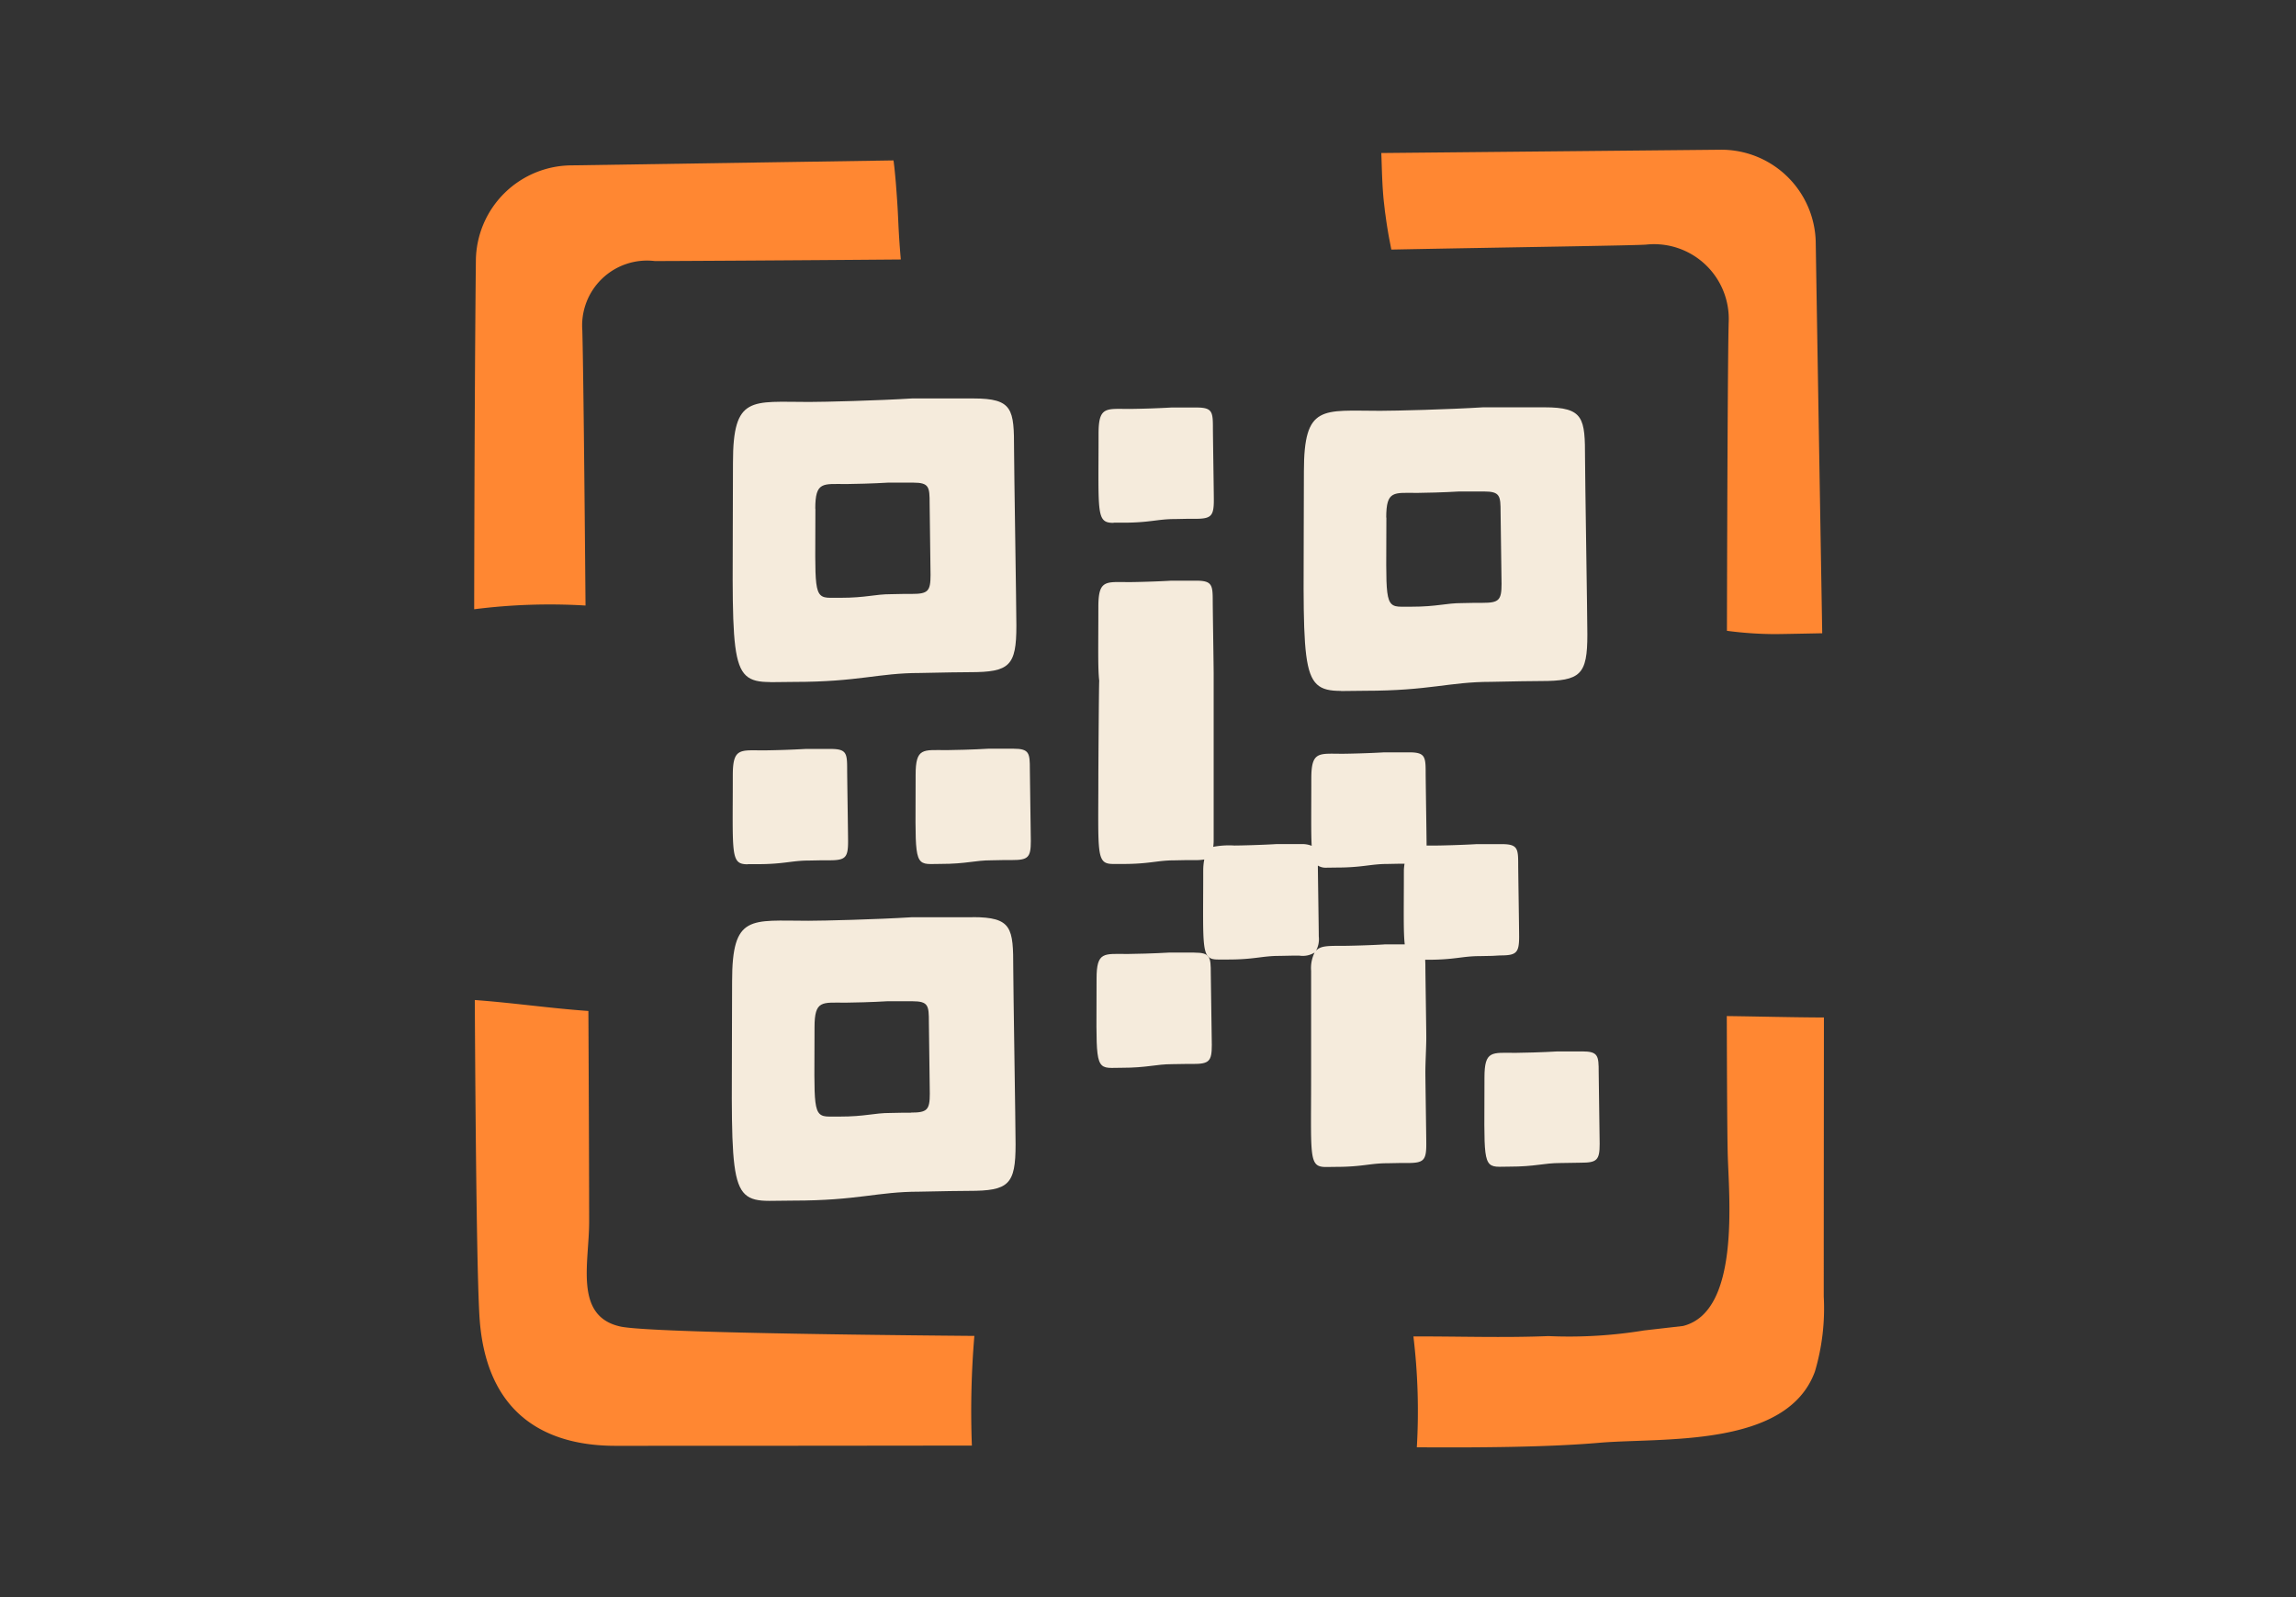
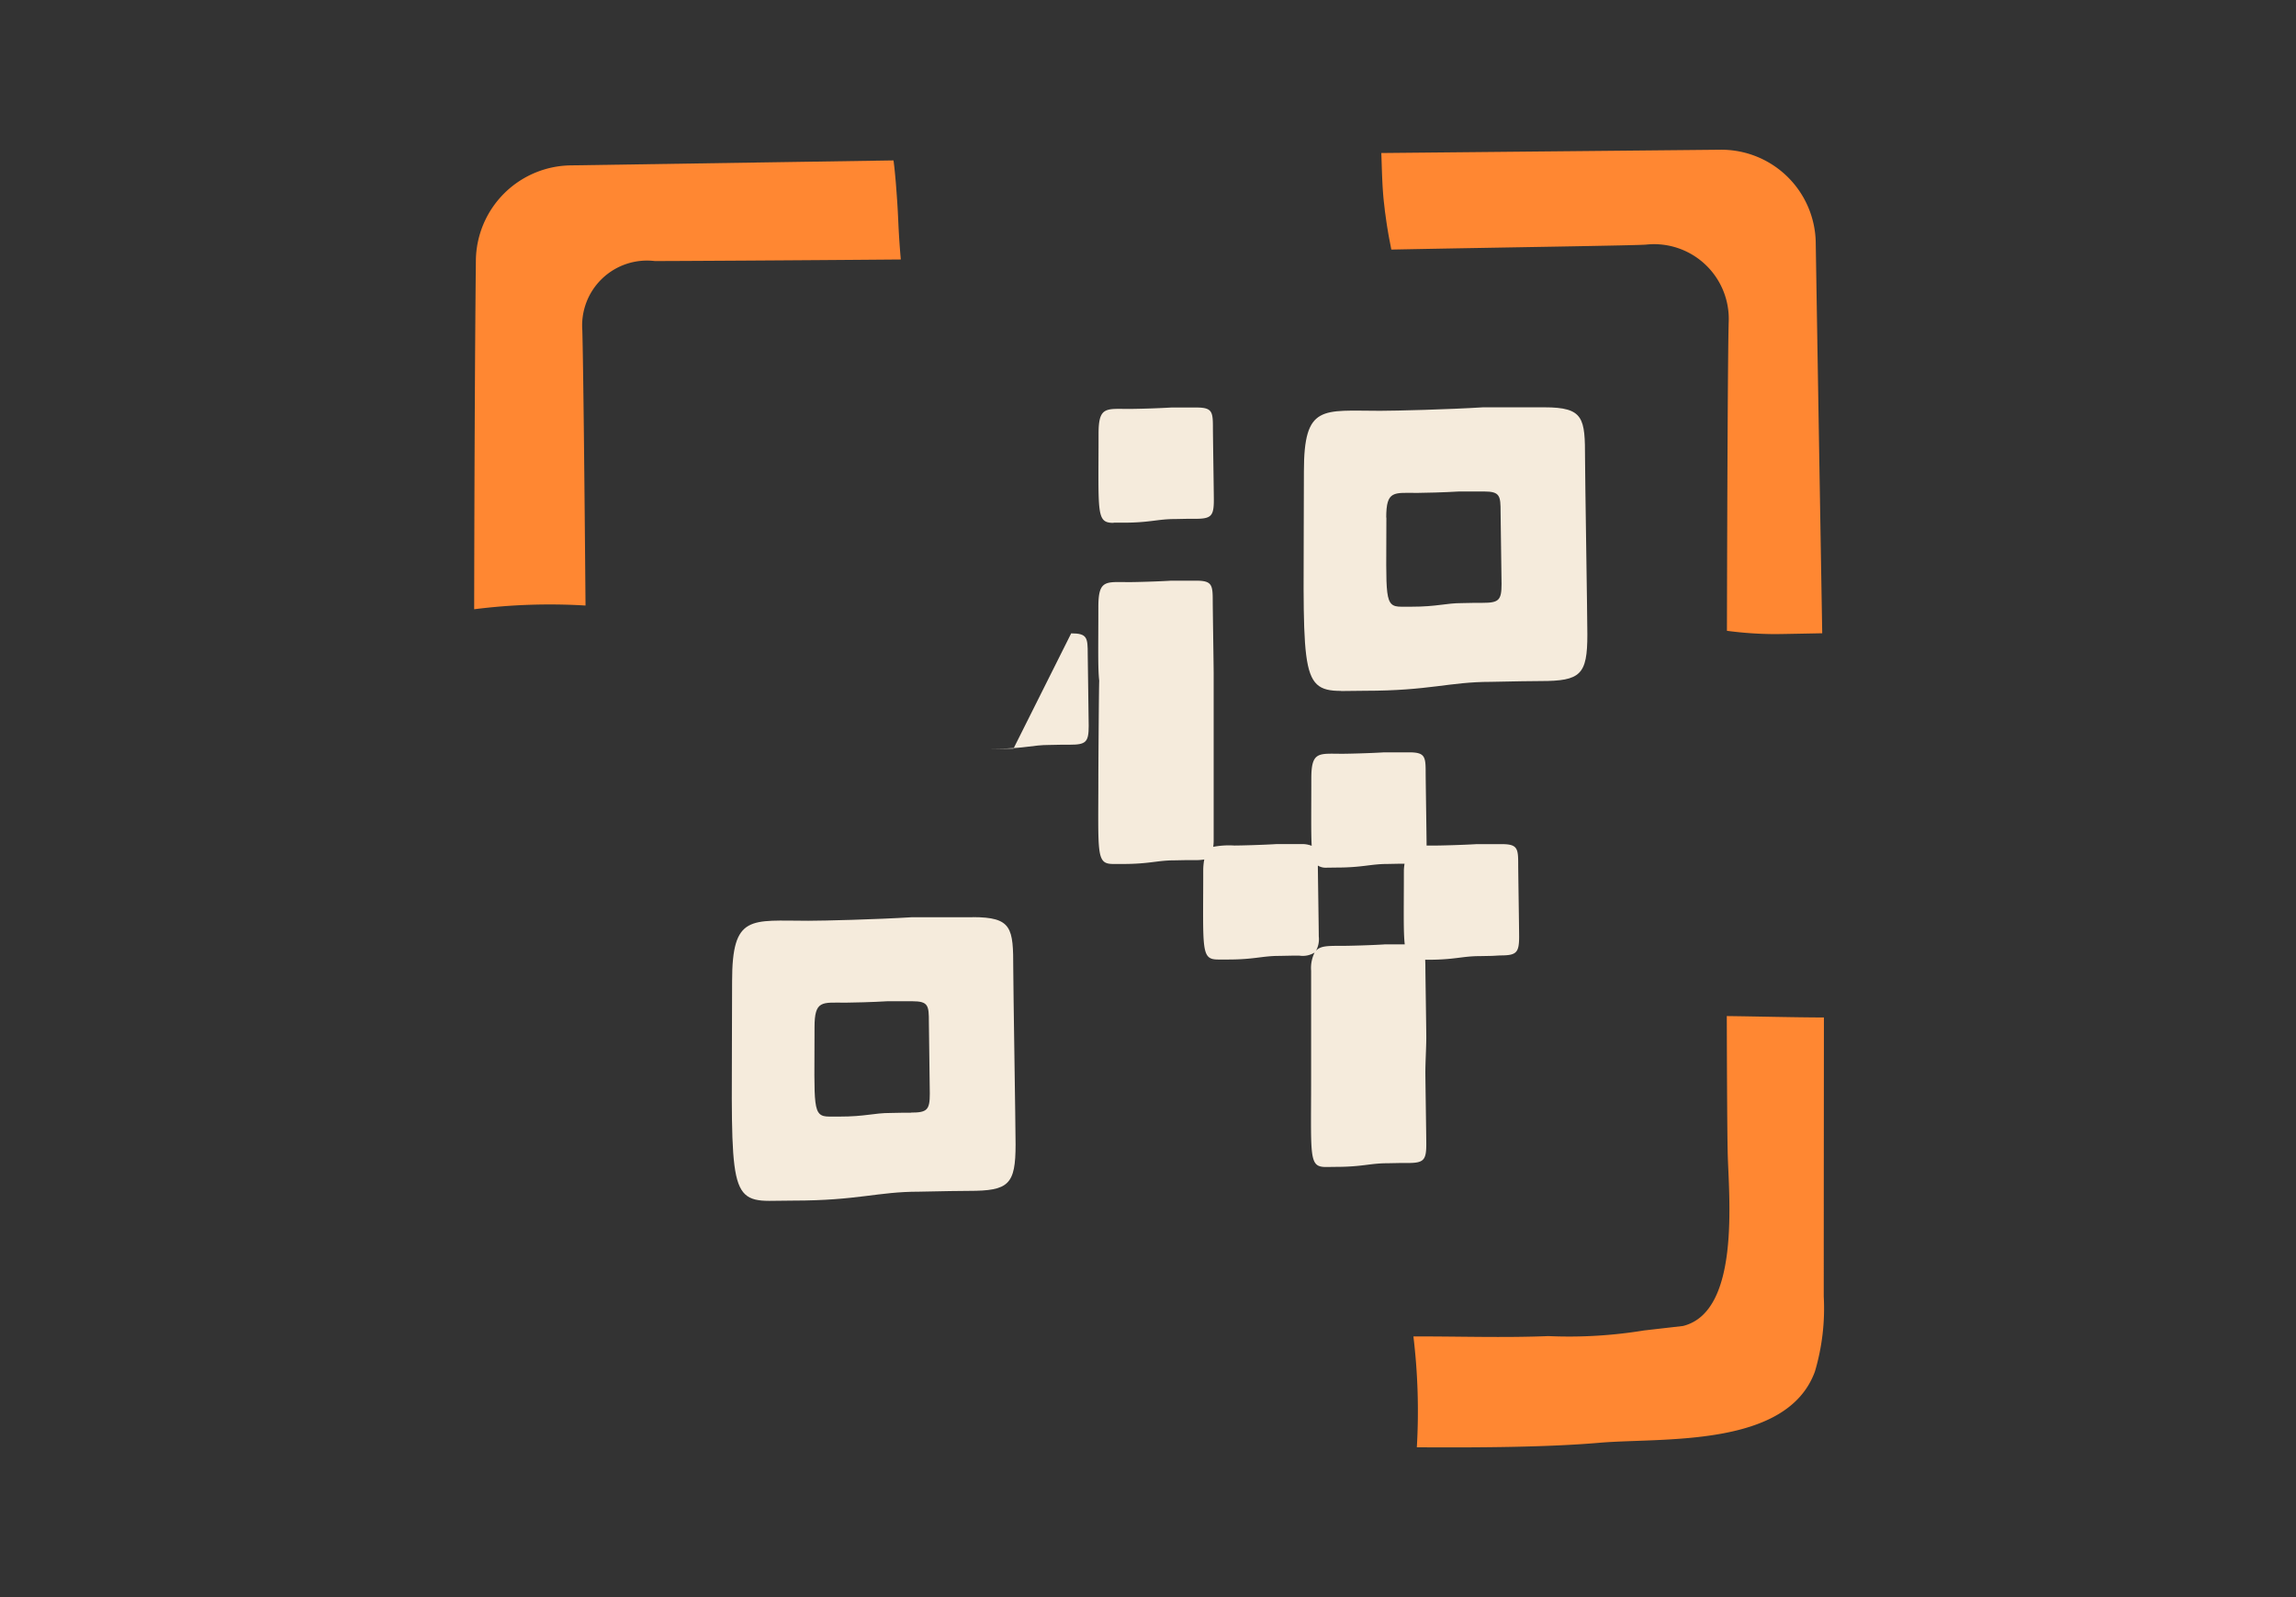
<svg xmlns="http://www.w3.org/2000/svg" width="92" height="64">
  <rect width="100%" height="100%" fill="#333333" stroke="none" />
  <g data-name="Icn QR Code">
    <path fill="#ff8732" d="M23.462 24.266c-.042-4.959-.088-9.463-.128-11.021a2.6 2.6 0 0 1 2.906-2.784c.74 0 5.312-.025 9.855-.063q-.067-.75-.1-1.5c-.033-.75-.058-1.015-.095-1.523a29 29 0 0 0-.063-.671l-.027-.222-.01-.054-12.938.199a3.854 3.854 0 0 0-3.794 3.813c-.038 3.595-.06 8.818-.068 13.974a24 24 0 0 1 4.462-.149" data-name="Tracé 1507" />
    <path fill="#ff8732" d="M55.486 8.392c0 .029.034.255.039.294q.04.302.09.593c.039.24.09.48.135.722 4.345-.086 9.919-.164 10.217-.2a2.994 2.994 0 0 1 3.3 3.137c-.032 1.241-.056 6.412-.069 12.34a15 15 0 0 0 1.918.132c.248 0 1.707-.03 1.9-.034-.022-1.332-.174-10.286-.26-15.654A3.783 3.783 0 0 0 68.931 6l-13.582.132c.024.647.032 1.295.1 1.939z" data-name="Tracé 1508" />
-     <path fill="#ff8732" d="M39.045 53.533c-6.777-.057-13.269-.171-14.189-.377-1.857-.411-1.252-2.535-1.249-4.176 0-1.31-.01-4.5-.03-8.468-1.521-.106-3.03-.328-4.552-.439.035 6.5.1 11.636.2 12.864.331 4.077 3.049 5 5.435 5 6.3 0 10.8-.005 14.283-.01a36 36 0 0 1 .1-4.4" data-name="Tracé 1509" />
    <path fill="#ff8732" d="M69.192 40.715c.007 2.743.019 4.79.037 5.506.044 1.753.514 6.341-1.792 6.914l-1.562.179a18.6 18.6 0 0 1-3.833.226c-1.8.073-3.607.008-5.407.014a25 25 0 0 1 .137 4.442c2.583.017 5.278-.005 7.313-.181 2.52-.216 7.523.22 8.64-2.86a8.9 8.9 0 0 0 .352-3c0-4.5.005-7.648.007-11.182-1.3-.005-2.594-.041-3.892-.057" data-name="Tracé 1510" />
    <path fill="#f5ebdc" d="M53.734 27.691h.025l.933-.01c2.606 0 3.368-.358 5.05-.358l1.244-.024.755-.008c1.594 0 1.864-.254 1.864-1.863 0-.691-.093-6.358-.093-7.051 0-1.624-.042-2.055-1.631-2.055h-2.454c-1.374.086-3.519.14-4.124.14-2.319 0-3.056-.275-3.056 2.43 0 7.9-.25 8.794 1.486 8.794m1.813-6.945c0-1.1.3-.989 1.242-.989.247 0 1.119-.022 1.677-.057h1c.646 0 .663.177.663.837 0 .282.039 2.586.039 2.868 0 .654-.11.757-.759.757H59.1l-.505.01c-.683 0-.994.145-2.053.145h-.39c-.706 0-.6-.362-.6-3.576" data-name="Tracé 1511" />
-     <path fill="#f5ebdc" d="M30.854 27.336h.024l.935-.01c2.606 0 3.368-.358 5.05-.358l1.244-.024.755-.008c1.594 0 1.864-.254 1.864-1.863 0-.691-.093-6.358-.093-7.051 0-1.624-.042-2.055-1.631-2.055h-2.454c-1.374.086-3.519.14-4.124.14-2.319 0-3.054-.275-3.054 2.43 0 7.9-.252 8.794 1.484 8.794m1.814-6.945c0-1.1.3-.989 1.242-.989.247 0 1.119-.022 1.677-.057h1c.646 0 .663.174.663.835 0 .282.037 2.586.037 2.868 0 .654-.108.757-.757.757h-.308l-.505.01c-.685 0-.994.145-2.054.145h-.39c-.706 0-.6-.362-.6-3.576" data-name="Tracé 1512" />
    <path fill="#f5ebdc" d="M38.969 36.757h-2.454c-1.374.086-3.519.14-4.124.14-2.319 0-3.056-.275-3.056 2.43 0 7.9-.25 8.794 1.486 8.794h.024l.935-.01c2.606 0 3.368-.358 5.05-.358l1.242-.024.759-.008c1.592 0 1.863-.254 1.863-1.863 0-.693-.093-6.358-.093-7.051 0-1.624-.042-2.055-1.631-2.055m-2.474 7.837h-.308l-.505.01c-.684 0-.994.145-2.054.145h-.391c-.706 0-.6-.362-.6-3.576 0-1.1.3-.989 1.242-.989.247 0 1.119-.022 1.677-.057h1c.646 0 .663.176.663.837 0 .282.037 2.586.037 2.868 0 .654-.11.757-.757.757" data-name="Tracé 1513" />
    <path fill="#f5ebdc" d="M44.623 20.945h.39c1.061 0 1.371-.145 2.055-.145l.505-.01h.308c.647 0 .757-.1.757-.757 0-.282-.037-2.586-.037-2.868 0-.661-.017-.835-.663-.835h-1a38 38 0 0 1-1.677.057c-.943 0-1.242-.112-1.242.989 0 3.215-.1 3.576.6 3.576" data-name="Tracé 1514" />
-     <path fill="#f5ebdc" d="M29.967 34.629h.39c1.06 0 1.371-.145 2.055-.145l.505-.01h.308c.647 0 .757-.1.757-.757 0-.282-.037-2.586-.037-2.868 0-.661-.017-.837-.663-.837h-1a38 38 0 0 1-1.677.057c-.943 0-1.242-.112-1.242.989 0 3.215-.1 3.576.6 3.576" data-name="Tracé 1515" />
-     <path fill="#f5ebdc" d="M40.608 30.002h-1c-.558.035-1.43.057-1.677.057-.943 0-1.242-.113-1.242.989 0 3.213-.1 3.576.6 3.576h.01l.38-.005c1.06 0 1.369-.145 2.054-.145l.505-.01h.308c.649 0 .759-.1.759-.759 0-.281-.039-2.586-.039-2.866 0-.661-.017-.837-.663-.837" data-name="Tracé 1516" />
+     <path fill="#f5ebdc" d="M40.608 30.002h-1h.01l.38-.005c1.06 0 1.369-.145 2.054-.145l.505-.01h.308c.649 0 .759-.1.759-.759 0-.281-.039-2.586-.039-2.866 0-.661-.017-.837-.663-.837" data-name="Tracé 1516" />
    <path fill="#f5ebdc" d="M60.114 38.286c.647 0 .757-.1.757-.757 0-.281-.037-2.586-.037-2.866 0-.661-.017-.837-.664-.837h-1c-.559.034-1.432.057-1.677.057h-.33v-.032c0-.281-.037-2.586-.037-2.866 0-.661-.017-.837-.663-.837h-1c-.559.035-1.43.057-1.677.057-.943 0-1.242-.112-1.242.989 0 1.344-.015 2.17.015 2.7a1 1 0 0 0-.423-.069h-1c-.558.034-1.43.057-1.677.057a3.4 3.4 0 0 0-.845.052 2 2 0 0 0 .017-.23v-6.73c0-.282-.037-2.586-.037-2.868 0-.661-.019-.837-.664-.837h-1c-.558.035-1.43.057-1.677.057-.943 0-1.242-.112-1.242.989 0 1.584-.024 2.471.035 2.968-.014.112-.035 3.583-.035 3.762 0 3.215-.1 3.576.6 3.576h.39c1.06 0 1.371-.145 2.054-.145l.505-.01h.308a2 2 0 0 0 .387-.025 2.3 2.3 0 0 0-.042.433c0 3.215-.1 3.576.6 3.576h.39c1.061 0 1.371-.145 2.055-.145l.505-.01h.308a.9.9 0 0 0 .605-.125 1.4 1.4 0 0 0-.14.73v4.288c0 3.215-.1 3.576.6 3.576h.01l.38-.005c1.061 0 1.371-.145 2.055-.145l.505-.01h.308c.647 0 .757-.1.757-.757 0-.282-.037-2.586-.037-2.868 0-.429.037-1.016.037-1.421 0-.281-.037-2.586-.037-2.866 0-.095-.005-.159-.007-.233h.122c1.06 0 1.371-.145 2.054-.145l.507-.01Zm-4.644-.441c-.559.035-1.43.057-1.677.057-.571 0-.887-.008-1.063.2a.97.97 0 0 0 .113-.576c0-.275-.035-2.5-.037-2.841a.6.6 0 0 0 .348.085h.01l.38-.005c1.061 0 1.371-.144 2.055-.144l.505-.01h.176a2 2 0 0 0-.027.26c0 1.587-.024 2.476.035 2.971h-.818" data-name="Tracé 1517" />
-     <path fill="#f5ebdc" d="M63.401 42.133h-1c-.558.035-1.43.057-1.677.057-.943 0-1.242-.113-1.242.987 0 3.215-.1 3.578.6 3.578h.01l.38-.005c1.06 0 1.371-.145 2.054-.145l.505-.008.308-.005c.649 0 .759-.1.759-.757 0-.281-.039-2.586-.039-2.866 0-.661-.017-.837-.663-.837" data-name="Tracé 1518" />
-     <path fill="#f5ebdc" d="M47.858 38.171h-1c-.558.035-1.43.057-1.677.057-.943 0-1.242-.112-1.242.989 0 3.213-.1 3.576.6 3.576h.01l.38-.005c1.06 0 1.371-.145 2.054-.145l.505-.008h.308c.649 0 .761-.1.761-.759 0-.281-.041-2.586-.041-2.866 0-.661-.017-.837-.663-.837" data-name="Tracé 1519" />
    <path fill="none" d="M0 0h92v64H0z" />
  </g>
</svg>